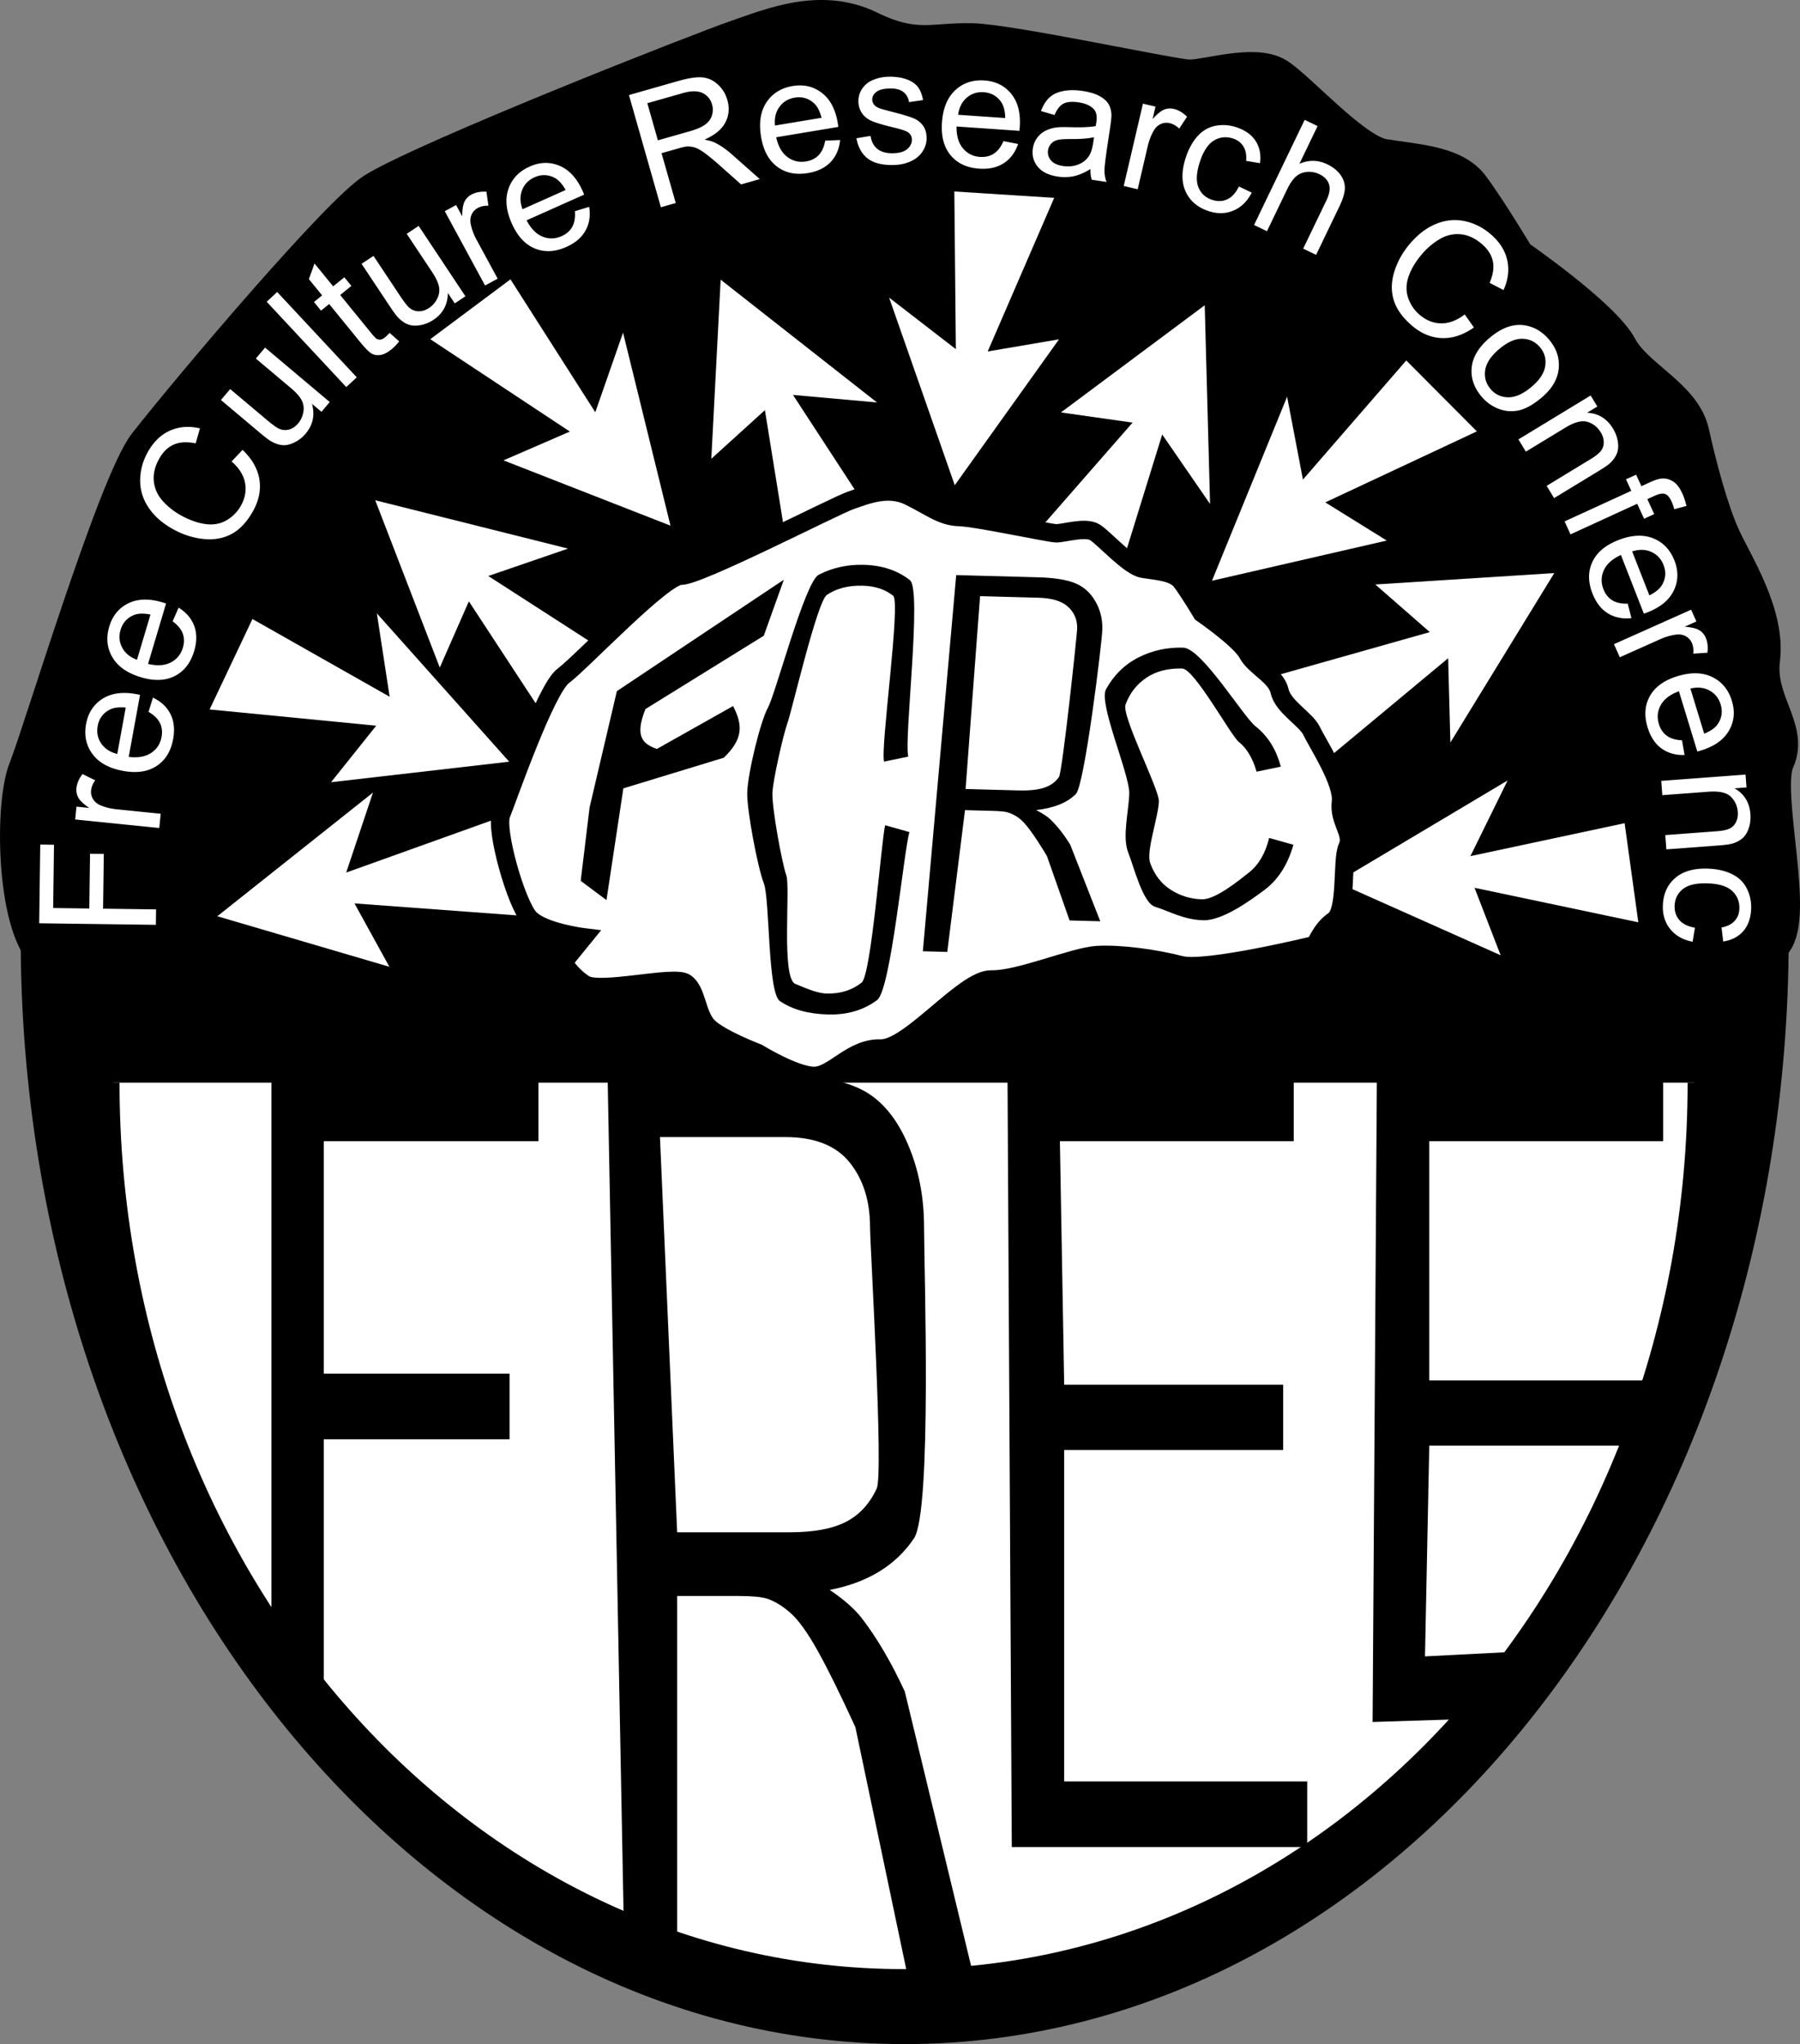
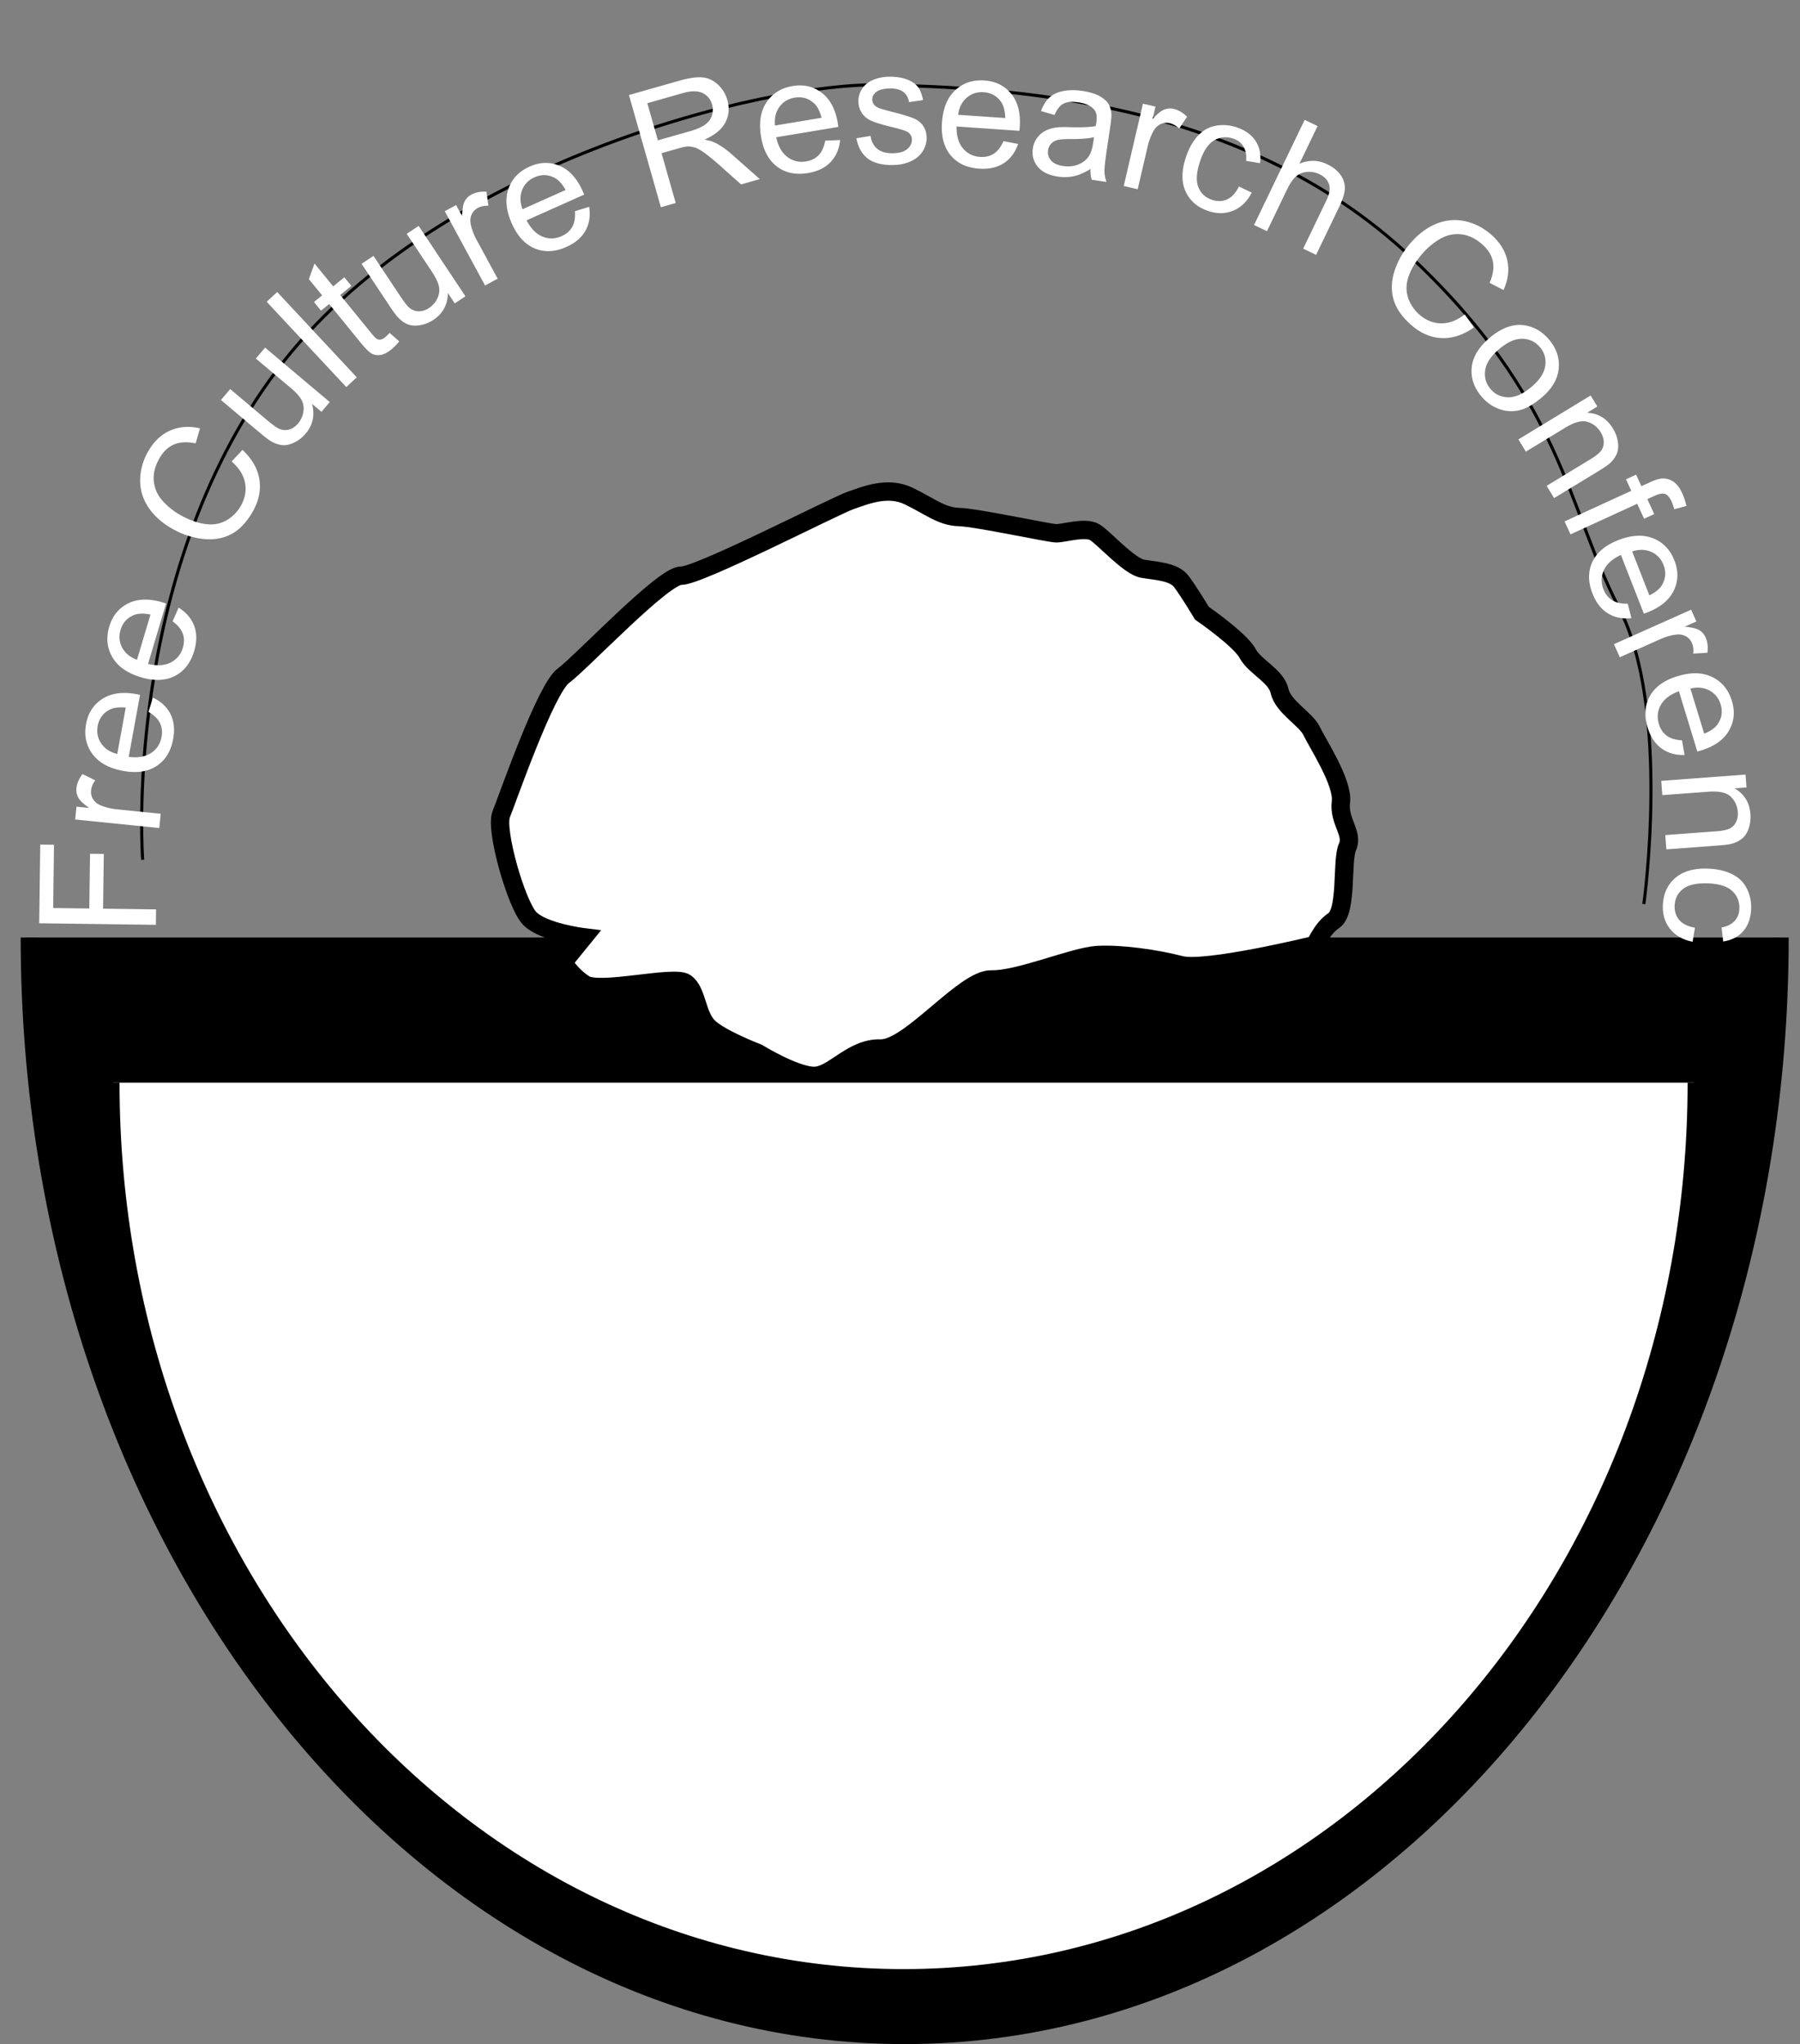
<svg xmlns="http://www.w3.org/2000/svg" viewBox="0 0 718.57 816.05" version="1.0">
  <rect x="0" y="0" width="718.57" height="816.05" fill="#808080" stroke="none" />
  <path d="M711.097 374.261c0 242.36-156.67 438.82-349.94 438.82-193.26 0-349.94-196.47-349.94-438.82h0" stroke="#000" stroke-width="5.924" />
-   <path d="M677.801 384.851s-53.747 4.128-76.185-1.692c-22.438-5.821-68.819 9.167-89.708 10.34-20.889 1.174-65.761 9.838-90.077 9.18-24.316-.656-56.556 41.738-82.608 41.034-26.052-.704-32.934-11.466-50.302-11.935-17.368-.47-30.119-22.63-30.119-22.63s-39.898 2.037-50.037-8.666c-10.139-10.703-38.763 7.01-48.996-.219s-28.683 4.125-42.342-4.934c-13.66-9.06-32.911-7.795-32.911-7.795L58.37 376.166s-27.974 16.22-39.803 3.735-12.587-58.832-7-72.585c5.585-13.754 35.527-113.91 47.772-129.48 19.092-24.278 77.388-92.934 90.776-101.02 22.416-13.531 130.12-55.806 144.16-60.641 14.035-4.835 33.375-13.003 52.246-3.803 18.87 9.2 25.946 4.676 41.578 5.099 15.631.422 79.565 14.317 86.513 14.505 6.948.187 26.24-6.244 34.783-.799 8.544 5.446 30.465 30.371 42.576 32.436 12.111 2.066 27.742 2.488 34.455 11.36 6.713 8.872 18.354 28.306 18.354 28.306s34.126 23.518 40.745 35.863c6.619 12.346 25.536 19.81 28.634 33.798 3.098 13.988 7.868 31.91 12.797 42.471 4.93 10.562 17.658 30.338 15.452 47.66-2.206 17.321 11.407 28.118 5.868 40.135-5.54 12.017 6.315 55.836.396 70.087-5.732 13.803-48.333 27.872-30.869 11.556z" fill-rule="evenodd" stroke="#000" stroke-width="16.399" />
  <path d="M56.951 343.271s-8.61-112.33 53.312-195.09 195.28-115.55 241.83-114.29c46.55 1.258 142.09 4.24 210.69 68.291 61.039 56.988 62.788 100.69 83.547 140.55 20.759 39.866 9.908 118.18 9.908 118.18" stroke="#000" stroke-width="1.238" fill="none" />
  <g fill="#fff" fill-rule="evenodd">
-     <path d="M247.835 264.058l-24.039 31.905-36.623-55.894-11.612 26.443-25.761-66.793 76.974 19.298-31.845 10.934 52.906 34.106zM203.784 111.523l-32.017 23.889 55.722 36.883-26.498 11.489 66.672 26.073-18.938-77.063-11.083 31.794-33.858-53.065zM100.775 247.127L83.678 283.23l66.508 6.486-18.03 22.563 71.119-8.195-52.83-59.216 5.1 33.282-54.77-31.024zM648.557 328.635l5.47 39.57-65.387-13.78 10.424 26.936-65.378-29.167 68.17-40.625-14.857 30.216 61.557-13.15zM380.974 76.45l39.868 2.533-26.547 61.324 28.473-4.842-41.624 58.245-26.208-74.902 26.644 20.586-.606-62.944zM561.39 143.905l28.183 28.31-60.514 28.346 24.535 15.238-69.767 16.05 29.995-73.469 6.32 33.072 41.248-47.549zM529.714 303.027l-23.233-32.496 64.302-18.185-21.747-19.005 71.444-4.557-41.483 67.65-.887-33.658-48.395 40.252zM445.352 233.597l-37.198-14.564 43.977-50.314-28.594-4.068 57.396-42.786 2.13 79.328-19.102-27.729-18.61 60.133zM350.958 210.385l-34.96 19.326-10.64-65.97-21.39 19.406 3.723-71.492L350.1 160.67l-33.536-3.006 34.395 52.72zM197.45 327.096l10.705 38.486-66.641-4.925 13.928 25.301-68.687-20.176 62.134-49.362-10.69 31.929 59.251-21.252z" />
-   </g>
+     </g>
  <path d="M524.421 377.391s-43.044 10.499-53.08 7.895c-10.037-2.604-23.978-4.535-33.322-4.01-9.344.525-31.369 10.037-42.246 9.742-10.876-.294-32.629 27.884-44.282 27.57-11.653-.316-18.96 11.148-26.729 10.938-7.769-.21-22.299-9.154-22.299-9.154s-15.391-5.858-19.926-10.645c-4.535-4.788-4.283-14.11-8.86-17.343-4.578-3.234-34.33 4.514-40.44.462-6.11-4.053-8.315-8.777-8.315-8.777l8.041-9.89s-16.273-1.994-21.564-7.58c-5.29-5.585-13.816-35.358-11.317-41.51 2.499-6.152 17.68-50.057 24.818-55.306 7.14-5.25 39.957-40.125 46.95-39.936 6.991.189 61.394-27.884 67.672-30.047 6.278-2.163 14.93-5.817 23.37-1.701 8.441 4.115 12.997 8.126 19.99 8.315 6.991.188 35.59 6.404 38.696 6.488 3.108.084 11.737-2.793 15.56-.357 3.82 2.435 13.626 13.585 19.043 14.509 5.418.923 12.41 1.112 15.412 5.08 3.003 3.97 8.21 12.662 8.21 12.662s15.265 10.519 18.225 16.042c2.96 5.522 11.422 8.86 12.808 15.118 1.386 6.257 10.582 11.17 12.787 15.895 2.205 4.724 12.661 20.556 11.674 28.304-.987 7.748 5.102 12.577 2.625 17.952-2.478 5.375.084 25.658-5.46 29.396-5.542 3.737-7.285 10.687-8.041 9.89z" fill-rule="evenodd" stroke="#000" stroke-width="7.335" fill="#fff" />
-   <path d="M231.821 351.651l3.544-29.288 10.89-46.442 66.66-44.484-8.01 22.367-47.239 29.272c-4.519 11.212-.805 13.997 4.56 15.921l30.431-17.13c3.98 7.758 3.963 13.188-3.704 20.632l-40.105 12.238-6.74 44.595-10.287-7.68zm121.53-22.197l9.68 2.725c-2.26 7.95-7.425 62.98-12.847 67.04-5.423 4.06-11.968 5.986-19.638 5.779-7.938-.215-14.35-2.005-19.236-5.371-4.887-3.367-3.961-40.803-6.391-47.002-2.43-6.2-6.809-29.188-6.619-36.221.208-7.67 5.192-28.293 8.277-33.925 3.085-5.632 14.759-50.21 20.248-53.027 5.489-2.818 11.482-4.14 17.98-3.964 7.368.2 13.513 2.242 18.436 6.13 4.922 3.886-2.446 63.582-.653 70.434l-9.657 2.001c-1.563-5.404 6.79-63.7 3.607-66.233-3.183-2.532-7.236-3.865-12.16-3.998-5.66-.153-10.427 1.076-14.301 3.686-3.875 2.61-14.031 46.533-15.695 51.063-1.665 4.53-5.9 23.197-6.032 28.053-.17 6.263 3.854 28.128 5.553 32.849 1.7 4.721-2.142 41.275 3.649 43.359 2.292.824 7.928 3.683 12.416 3.804 5.46.148 10.124-1.302 13.993-4.348 3.87-3.046 7.883-56.675 9.39-62.835zm15.056 50.316l13.316-150.18 32.655.882c6.564.178 11.537.974 14.917 2.39 3.38 1.415 6.047 3.825 8 7.229 1.952 3.404 2.873 7.133 2.764 11.185-.141 5.225-7.077 62.21-10.556 65.702-3.48 3.492-8.766 5.628-15.86 6.409 2.546 1.309 4.472 2.584 5.78 3.826 2.776 2.69 5.384 6.027 7.823 10.015l11.994 30.566-12.258-.331-9.057-25.761c-2.727-4.498-4.98-7.944-6.759-10.338-1.779-2.395-3.384-4.08-4.815-5.057-1.432-.978-2.896-1.67-4.393-2.08-1.1-.264-2.905-.43-5.417-.498l-11.304-.306-7.084 56.606-9.746-.263zm17.058-64.782l20.949.566c4.454.12 7.95-.246 10.487-1.099s4.486-2.275 5.847-4.266c1.36-1.991 7.198-56.802 7.262-59.18.095-3.483-1.092-6.381-3.56-8.693-2.468-2.313-6.432-3.542-11.891-3.69l-23.31-.63-5.784 76.992zm121.19 19.535l9.68 2.725c-2.26 7.95-6.1 13.954-11.522 18.014-5.422 4.06-16.768 12.336-24.438 12.129-7.938-.215-13.564-3.629-19.236-5.371-4.937-1.517-8.345-15.55-10.774-21.75-2.43-6.198.25-16.415.44-23.448.207-7.67-12.372-35.996-9.287-41.627 3.084-5.631 7.371-9.856 12.86-12.674 5.49-2.818 11.483-4.14 17.98-3.964 7.369.2 23.94 27.518 28.862 31.405 4.922 3.887 8.28 9.257 10.072 16.11l-9.657 2c-1.563-5.404-3.936-9.373-7.119-11.905-3.183-2.533-17.66-29.141-22.584-29.274-5.66-.153-10.428 1.075-14.302 3.685-3.875 2.61-6.644 6.18-8.308 10.71-1.664 4.53 13.439 33.724 13.307 38.58-.17 6.263-5.18 19.931-3.48 24.652 1.698 4.722 4.443 8.29 8.232 10.705 3.789 2.415 7.927 3.684 12.416 3.805 5.459.147 14.924-7.652 18.793-10.698 3.87-3.046 6.558-7.649 8.065-13.81z" />
  <path d="M62.221 369.211l-46.575-.62.419-31.42 5.496.073-.337 25.257 14.424.192.292-21.858 5.496.073-.291 21.858 21.159.282zM63.581 330.561l-33.57-3.408.52-5.12 5.09.516c-2.25-1.548-3.697-2.914-4.343-4.098a6.35 6.35 0 01-.768-3.766c.195-1.918 1.004-3.805 2.427-5.662l5.08 2.496c-.963 1.307-1.515 2.656-1.656 4.047a5.446 5.446 0 00.782 3.465c.647 1.066 1.614 1.878 2.898 2.434 1.96.837 4.14 1.378 6.542 1.622l17.575 1.784zM59.281 284.191l1.78-5.682c3.23 1.537 5.556 3.717 6.978 6.539 1.422 2.822 1.782 6.16 1.077 10.016-.886 4.855-3.085 8.431-6.594 10.73-3.51 2.298-7.963 2.954-13.36 1.968-5.584-1.02-9.656-3.25-12.214-6.688-2.559-3.439-3.42-7.45-2.582-12.034.81-4.438 2.983-7.788 6.519-10.049 3.535-2.261 8.042-2.891 13.523-1.89.333.06.831.163 1.494.305l-4.521 24.754c3.684.458 6.665-.064 8.941-1.564s3.668-3.637 4.175-6.408c.376-2.063.156-3.922-.66-5.579-.818-1.656-2.336-3.129-4.556-4.417zm-12.469 16.811l3.385-18.535c-2.837-.26-5.061.066-6.67.978-2.494 1.396-4.002 3.521-4.524 6.376-.472 2.584-.004 4.914 1.404 6.99s3.543 3.474 6.405 4.19zM68.911 248.051l2.389-5.455c3.042 1.88 5.117 4.3 6.224 7.26 1.106 2.96 1.1 6.318-.02 10.073-1.41 4.73-3.985 8.046-7.724 9.948s-8.237 2.07-13.495.502c-5.44-1.622-9.245-4.282-11.413-7.979-2.169-3.697-2.588-7.778-1.256-12.244 1.289-4.323 3.814-7.416 7.574-9.279s8.31-1.998 13.648-.406c.325.096.81.252 1.453.466l-7.19 24.115c3.612.856 6.632.662 9.058-.581 2.426-1.244 4.042-3.216 4.847-5.916.6-2.01.583-3.882-.049-5.617-.632-1.736-1.98-3.365-4.046-4.887zm-14.226 15.353l5.384-18.056c-2.793-.567-5.039-.486-6.738.246-2.631 1.116-4.362 3.064-5.19 5.845-.751 2.517-.54 4.885.633 7.102 1.174 2.218 3.144 3.839 5.911 4.863zM92.461 184.221l4.366-4.621c3.789 3.597 6.025 7.51 6.708 11.737.683 4.227-.16 8.458-2.525 12.693-2.45 4.382-5.333 7.448-8.652 9.196-3.318 1.75-7.07 2.395-11.255 1.937-4.184-.458-8.218-1.772-12.1-3.942-4.235-2.366-7.476-5.239-9.725-8.619-2.249-3.38-3.357-7.02-3.324-10.92.032-3.9 1.05-7.644 3.055-11.232 2.273-4.067 5.22-6.91 8.84-8.526 3.622-1.616 7.614-1.921 11.977-.915l-1.712 5.995c-3.486-.71-6.405-.545-8.757.494-2.352 1.04-4.287 2.918-5.806 5.636-1.746 3.125-2.457 6.155-2.132 9.091.325 2.936 1.512 5.534 3.56 7.795a27.821 27.821 0 007.095 5.639c3.458 1.932 6.758 3.115 9.9 3.548 3.143.434 5.947-.056 8.41-1.47s4.389-3.358 5.774-5.836c1.684-3.014 2.24-6.051 1.67-9.112-.57-3.06-2.36-5.917-5.367-8.568zM128.341 164.411l-3.792-3.192c1.225 4.465.386 8.423-2.52 11.874-1.283 1.523-2.772 2.7-4.467 3.529-1.695.83-3.253 1.192-4.675 1.089-1.422-.103-2.882-.564-4.38-1.383-1.01-.545-2.446-1.602-4.31-3.17l-15.992-13.464 3.683-4.375 14.316 12.053c2.285 1.923 3.9 3.13 4.843 3.62 1.383.693 2.777.87 4.184.532 1.406-.339 2.662-1.165 3.767-2.477 1.105-1.313 1.805-2.827 2.101-4.544s.067-3.301-.69-4.755c-.756-1.453-2.236-3.108-4.44-4.963l-13.83-11.643 3.684-4.375 25.813 21.731zM138.241 154.531L106.47 120.47l4.182-3.901 31.771 34.061zM155.541 132.891l3.831 3.395c-1.034 1.28-2.044 2.32-3.03 3.123-1.609 1.311-3.064 2.073-4.366 2.287-1.301.213-2.47.052-3.507-.483s-2.64-2.133-4.806-4.793l-12.26-15.052-3.252 2.648-2.81-3.448 3.252-2.65-5.277-6.478 2.242-6.252 7.445 9.139 4.459-3.632 2.81 3.449-4.46 3.632 12.461 15.298c1.03 1.264 1.77 2.014 2.22 2.248.451.234.94.314 1.467.24.527-.074 1.119-.379 1.776-.914.492-.4 1.094-.987 1.806-1.757zM181.541 121.121l-2.743-4.128c-.078 4.629-1.995 8.192-5.753 10.689-1.659 1.102-3.418 1.813-5.277 2.133-1.86.32-3.458.231-4.794-.267s-2.608-1.351-3.816-2.557c-.815-.806-1.897-2.224-3.245-4.253l-11.57-17.413 4.763-3.165 10.357 15.587c1.653 2.488 2.864 4.1 3.632 4.835 1.132 1.053 2.421 1.615 3.866 1.684 1.445.07 2.882-.37 4.311-1.32a9.412 9.412 0 003.293-3.77c.766-1.565.99-3.15.673-4.758-.318-1.607-1.274-3.61-2.868-6.01L162.365 93.35l4.763-3.165 18.674 28.104zM193.641 113.981l-16.086-29.662 4.525-2.454 2.438 4.497c.014-2.73.327-4.695.941-5.896a6.351 6.351 0 012.681-2.755c1.694-.919 3.71-1.313 6.046-1.182l.797 5.604c-1.622-.06-3.048.243-4.277.91a5.447 5.447 0 00-2.423 2.597c-.517 1.135-.643 2.39-.38 3.765.411 2.091 1.192 4.197 2.344 6.32l8.421 15.53zM229.511 84.321l5.694-1.742c.557 3.533.073 6.683-1.452 9.451-1.524 2.769-4.075 4.952-7.654 6.55-4.506 2.011-8.7 2.22-12.579.622-3.879-1.596-6.937-4.9-9.174-9.909-2.314-5.183-2.775-9.802-1.384-13.857 1.39-4.054 4.214-7.031 8.469-8.931 4.12-1.84 8.111-1.94 11.975-.301 3.863 1.639 6.93 5.002 9.201 10.088.139.31.336.778.593 1.406l-22.978 10.259c1.705 3.298 3.82 5.462 6.344 6.492s5.073.971 7.645-.177c1.915-.855 3.325-2.088 4.23-3.698.905-1.61 1.261-3.695 1.07-6.254zm-20.916-.787l17.204-7.681c-1.39-2.489-2.915-4.139-4.576-4.951-2.562-1.269-5.168-1.312-7.817-.129-2.399 1.07-4.057 2.774-4.974 5.109-.918 2.335-.863 4.886.163 7.652zM263.831 82.741l-12.756-44.798 19.863-5.656c3.993-1.137 7.143-1.599 9.45-1.386 2.307.213 4.372 1.162 6.195 2.845 1.823 1.683 3.085 3.757 3.787 6.222.905 3.178.639 6.15-.798 8.916s-4.22 5.056-8.35 6.87c1.782.308 3.186.712 4.21 1.213 2.184 1.096 4.39 2.616 6.616 4.558l11.264 9.974-7.456 2.123-8.582-7.632c-2.497-2.196-4.51-3.848-6.036-4.955s-2.814-1.82-3.863-2.137c-1.048-.318-2.063-.459-3.043-.422-.713.049-1.834.29-3.361.726l-6.876 1.958 5.664 19.893zm-1.198-26.715l12.743-3.628c2.71-.772 4.748-1.655 6.117-2.65 1.368-.996 2.274-2.223 2.718-3.682a7.563 7.563 0 00.047-4.357c-.603-2.119-1.868-3.642-3.795-4.569-1.927-.927-4.55-.917-7.87.028l-14.18 4.037zM329.431 56.151l5.95-.25c-.353 3.559-1.615 6.485-3.788 8.78-2.174 2.295-5.193 3.764-9.058 4.408-4.869.81-8.978-.046-12.33-2.569-3.352-2.523-5.478-6.49-6.38-11.902-.932-5.6-.214-10.186 2.154-13.758 2.369-3.573 5.851-5.742 10.447-6.507 4.45-.742 8.338.168 11.664 2.727 3.326 2.56 5.446 6.588 6.361 12.082.056.335.129.838.22 1.51l-24.823 4.134c.818 3.622 2.319 6.25 4.502 7.883s4.664 2.219 7.443 1.756c2.069-.345 3.744-1.182 5.025-2.512 1.282-1.33 2.153-3.258 2.613-5.782zm-20.042-6.035l18.585-3.096c-.717-2.758-1.777-4.74-3.18-5.944-2.16-1.874-4.67-2.572-7.532-2.096-2.591.432-4.625 1.662-6.102 3.69-1.476 2.028-2.067 4.51-1.771 7.446zM341.881 55.201l5.646-.95c.342 2.263 1.244 3.99 2.708 5.183 1.464 1.192 3.498 1.774 6.103 1.746 2.627-.028 4.57-.583 5.83-1.666s1.88-2.345 1.865-3.786c-.013-1.292-.585-2.302-1.716-3.032-.789-.5-2.744-1.125-5.866-1.876-4.205-1.014-7.122-1.9-8.75-2.655-1.629-.756-2.869-1.813-3.72-3.17s-1.286-2.862-1.303-4.514c-.016-1.504.313-2.9.988-4.189s1.6-2.363 2.778-3.223c.883-.666 2.09-1.234 3.62-1.706 1.53-.472 3.175-.717 4.933-.736 2.648-.028 4.976.329 6.986 1.07 2.01.741 3.498 1.758 4.465 3.05.967 1.293 1.642 3.028 2.025 5.206l-5.583.822c-.273-1.734-1.023-3.082-2.252-4.043-1.228-.962-2.954-1.43-5.178-1.407-2.626.028-4.496.482-5.61 1.362-1.113.88-1.663 1.903-1.651 3.068.007.741.248 1.406.72 1.994.473.61 1.209 1.11 2.209 1.502.574.206 2.263.675 5.067 1.408 4.057 1.037 6.888 1.891 8.495 2.563 1.606.671 2.872 1.659 3.797 2.962.924 1.304 1.397 2.93 1.418 4.878.02 1.907-.517 3.708-1.611 5.403-1.094 1.696-2.685 3.016-4.772 3.96-2.087.943-4.454 1.429-7.102 1.457-4.384.046-7.735-.829-10.053-2.626-2.317-1.797-3.813-4.482-4.486-8.055zM400.591 56.341l5.846 1.135c-1.167 3.38-3.074 5.935-5.72 7.664-2.645 1.728-5.922 2.458-9.832 2.19-4.923-.34-8.723-2.125-11.399-5.356-2.675-3.23-3.825-7.583-3.448-13.056.39-5.663 2.15-9.958 5.282-12.885s7.022-4.23 11.671-3.91c4.501.31 8.073 2.095 10.714 5.356 2.642 3.26 3.771 7.67 3.389 13.227-.023.338-.069.844-.137 1.52l-25.105-1.73c-.043 3.713.808 6.617 2.554 8.712s4.023 3.239 6.833 3.432c2.092.144 3.916-.282 5.47-1.28 1.556-.996 2.85-2.67 3.882-5.019zm-18.098-10.514l18.797 1.294c-.059-2.85-.63-5.022-1.717-6.52-1.666-2.322-3.946-3.584-6.841-3.783-2.62-.18-4.884.545-6.79 2.176s-3.056 3.909-3.449 6.833zM435.321 67.471c-2.362 1.466-4.567 2.42-6.614 2.863-2.048.442-4.182.497-6.402.164-3.666-.55-6.35-1.869-8.05-3.955s-2.34-4.523-1.923-7.309c.245-1.633.841-3.07 1.787-4.31.947-1.24 2.083-2.177 3.41-2.813 1.327-.636 2.777-1.05 4.348-1.244 1.154-.126 2.872-.157 5.154-.094 4.649.141 8.108-.004 10.378-.434.138-.772.222-1.263.253-1.472.346-2.304.056-4.008-.871-5.111-1.254-1.495-3.305-2.456-6.154-2.883-2.66-.4-4.694-.228-6.101.514s-2.592 2.251-3.555 4.527l-5.417-1.584c.858-2.292 1.972-4.079 3.343-5.362 1.37-1.283 3.204-2.154 5.5-2.612 2.297-.459 4.88-.473 7.75-.042 2.848.427 5.113 1.11 6.793 2.047 1.68.937 2.862 1.977 3.548 3.119.685 1.141 1.08 2.512 1.182 4.113.044.992-.123 2.744-.5 5.258l-1.132 7.541c-.789 5.258-1.167 8.601-1.135 10.03.032 1.43.308 2.836.828 4.22l-5.907-.886c-.41-1.26-.582-2.69-.513-4.286zm1.424-12.702c-2.179.53-5.365.78-9.558.75-2.376-.013-4.077.117-5.103.391-1.027.275-1.862.776-2.507 1.504a4.883 4.883 0 00-1.188 2.568c-.227 1.509.156 2.851 1.146 4.028.991 1.177 2.586 1.93 4.786 2.26 2.178.327 4.187.141 6.027-.557 1.84-.699 3.282-1.816 4.326-3.351.8-1.187 1.386-3.026 1.76-5.52zM448.601 74.251l7.666-32.86 5.013 1.17-1.162 4.981c1.822-2.032 3.362-3.294 4.618-3.784a6.35 6.35 0 013.834-.28c1.877.438 3.645 1.481 5.305 3.13l-3.124 4.72c-1.173-1.122-2.441-1.842-3.802-2.16a5.447 5.447 0 00-3.537.334c-1.14.506-2.068 1.36-2.784 2.564-1.08 1.836-1.895 3.93-2.444 6.28l-4.014 17.205zM494.591 74.451l5.113 2.453c-1.796 3.49-4.239 5.88-7.329 7.17-3.09 1.291-6.385 1.36-9.886.207-4.386-1.444-7.44-4.04-9.161-7.784s-1.701-8.293.061-13.645c1.14-3.46 2.71-6.3 4.712-8.517 2.001-2.218 4.387-3.59 7.159-4.115 2.77-.526 5.535-.335 8.29.573 3.481 1.146 6.038 2.964 7.672 5.453 1.633 2.489 2.228 5.456 1.785 8.9l-5.55-.924c.207-2.318-.15-4.231-1.07-5.738-.92-1.507-2.285-2.56-4.096-3.155-2.736-.902-5.282-.653-7.638.746s-4.233 4.22-5.631 8.465c-1.418 4.305-1.624 7.705-.617 10.2 1.008 2.495 2.839 4.18 5.495 5.054 2.132.702 4.128.635 5.987-.203 1.86-.837 3.427-2.55 4.704-5.14zM500.631 89.821l20.2-41.971 5.153 2.48-7.247 15.06c3.746-1.63 7.451-1.563 11.116.201 2.252 1.084 3.995 2.47 5.228 4.156 1.233 1.687 1.831 3.485 1.794 5.394-.038 1.91-.773 4.353-2.206 7.33l-9.273 19.269-5.153-2.48 9.273-19.269c1.24-2.576 1.584-4.72 1.033-6.431-.552-1.712-1.85-3.059-3.891-4.041-1.527-.735-3.154-1.03-4.88-.886-1.728.144-3.204.756-4.428 1.836-1.225 1.08-2.412 2.812-3.56 5.198l-8.005 16.634zM584.741 125.541l3.657 5.2c-4.281 2.995-8.561 4.405-12.84 4.23-4.279-.174-8.256-1.843-11.934-5.006-3.805-3.274-6.234-6.712-7.285-10.313-1.051-3.601-.935-7.406.348-11.415 1.284-4.01 3.376-7.7 6.277-11.072 3.164-3.677 6.626-6.28 10.386-7.809 3.76-1.529 7.549-1.888 11.364-1.078 3.816.81 7.282 2.555 10.396 5.235 3.533 3.039 5.73 6.494 6.591 10.365.861 3.87.363 7.843-1.493 11.918l-5.533-2.874c1.391-3.274 1.812-6.167 1.263-8.679-.549-2.512-2.003-4.784-4.364-6.814-2.713-2.335-5.54-3.636-8.482-3.903-2.942-.268-5.725.377-8.349 1.933a27.822 27.822 0 00-6.941 5.827c-2.583 3.002-4.401 6-5.453 8.993-1.052 2.993-1.131 5.838-.238 8.534a15.103 15.103 0 004.567 6.822c2.618 2.252 5.483 3.403 8.596 3.455 3.113.052 6.268-1.131 9.466-3.55zM594.691 134.861c4.771-4.035 9.427-5.697 13.966-4.987 3.782.602 7.02 2.496 9.715 5.682 2.996 3.542 4.284 7.418 3.864 11.629-.42 4.21-2.675 8.046-6.767 11.507-3.316 2.804-6.344 4.512-9.086 5.124-2.742.613-5.442.414-8.1-.598s-4.938-2.64-6.84-4.889c-3.05-3.607-4.359-7.5-3.927-11.68.433-4.18 2.824-8.11 7.175-11.789zm3.796 4.488c-3.3 2.79-5.162 5.6-5.586 8.427-.424 2.828.287 5.334 2.134 7.517 1.832 2.167 4.182 3.273 7.05 3.317s5.99-1.363 9.37-4.221c3.186-2.695 4.988-5.46 5.406-8.296s-.284-5.33-2.103-7.48c-1.847-2.184-4.195-3.304-7.046-3.362s-5.926 1.308-9.225 4.098zM606.161 175.421l28.833-17.528 2.674 4.398-4.1 2.492c4.455.192 7.898 2.289 10.33 6.289 1.057 1.737 1.715 3.524 1.977 5.36.261 1.837.105 3.426-.468 4.766-.574 1.34-1.47 2.579-2.687 3.716-.795.73-2.324 1.784-4.586 3.16l-17.73 10.777-2.97-4.887 17.538-10.662c1.99-1.21 3.364-2.305 4.12-3.285.755-.98 1.132-2.132 1.132-3.458s-.397-2.64-1.19-3.944c-1.265-2.082-3.017-3.476-5.257-4.184-2.24-.708-5.207.06-8.899 2.305l-15.747 9.572zM624.591 208.161l26.627-12.213-2.106-4.592 4.043-1.854 2.106 4.592 3.264-1.497c2.06-.945 3.674-1.464 4.843-1.558 1.577-.117 3.074.263 4.49 1.14 1.416.876 2.645 2.45 3.687 4.723.671 1.463 1.24 3.16 1.705 5.09l-4.891 1.3a19.198 19.198 0 00-1.116-3.194c-.724-1.579-1.573-2.54-2.547-2.886-.974-.346-2.385-.095-4.233.753l-2.83 1.298 2.741 5.978-4.043 1.855-2.742-5.979-26.627 12.213zM649.801 241.001l1.472 5.77c-3.555.39-6.679-.242-9.372-1.895-2.694-1.653-4.755-4.304-6.182-7.953-1.798-4.597-1.808-8.795-.03-12.594 1.777-3.8 5.22-6.7 10.33-8.698 5.286-2.068 9.921-2.312 13.905-.732 3.984 1.58 6.825 4.54 8.523 8.88 1.644 4.202 1.556 8.194-.263 11.975-1.818 3.782-5.321 6.688-10.51 8.717-.315.124-.792.299-1.431.526l-9.167-23.435c-3.375 1.548-5.637 3.558-6.785 6.031s-1.208 5.022-.182 7.646c.764 1.953 1.929 3.419 3.495 4.398 1.566.98 3.631 1.434 6.197 1.364zm1.77-20.856l6.864 17.547c2.55-1.27 4.27-2.717 5.16-4.339 1.388-2.499 1.553-5.1.496-7.802-.957-2.446-2.58-4.182-4.869-5.208s-4.84-1.093-7.651-.198zM644.301 257.171l30.807-13.765 2.1 4.7-4.67 2.086c2.72.223 4.656.686 5.806 1.39a6.35 6.35 0 012.541 2.884c.787 1.76 1.025 3.8.716 6.119l-5.648.366c.183-1.614-.01-3.059-.58-4.335a5.447 5.447 0 00-2.404-2.615c-1.093-.602-2.334-.824-3.726-.667-2.115.25-4.276.867-6.48 1.852l-16.13 7.207zM671.461 295.541l1.027 5.865c-3.574.117-6.641-.751-9.2-2.605s-4.412-4.655-5.556-8.403c-1.442-4.72-1.131-8.906.931-12.56 2.063-3.653 5.718-6.28 10.964-7.882 5.43-1.658 10.07-1.547 13.922.333 3.852 1.88 6.459 5.048 7.82 9.505 1.317 4.315.925 8.289-1.177 11.92-2.103 3.632-5.818 6.262-11.145 7.889-.324.098-.814.237-1.468.415l-7.35-24.067c-3.483 1.285-5.891 3.116-7.225 5.495s-1.588 4.914-.766 7.609c.613 2.005 1.662 3.556 3.149 4.653 1.486 1.096 3.511 1.707 6.074 1.832zm3.359-20.659l5.502 18.02c2.64-1.072 4.466-2.383 5.477-3.932 1.575-2.385 1.939-4.966 1.091-7.74-.767-2.513-2.253-4.368-4.457-5.567-2.204-1.198-4.742-1.458-7.613-.78zM663.181 311.741l33.649-2.51.383 5.134-4.785.357c3.881 2.195 5.996 5.627 6.344 10.296.15 2.027-.074 3.919-.676 5.673-.602 1.755-1.463 3.1-2.583 4.032-1.12.933-2.48 1.63-4.082 2.089-1.04.29-2.88.533-5.521.73l-20.69 1.543-.425-5.703 20.468-1.526c2.323-.174 4.044-.525 5.162-1.054 1.118-.53 1.978-1.385 2.58-2.566.603-1.182.847-2.533.734-4.054-.181-2.429-1.109-4.468-2.782-6.117-1.674-1.648-4.665-2.312-8.974-1.99l-18.377 1.37zM676.631 370.371l-.936 5.593c-3.85-.755-6.826-2.438-8.924-5.047-2.099-2.61-3.08-5.756-2.946-9.44.169-4.614 1.812-8.268 4.931-10.963 3.119-2.695 7.494-3.94 13.124-3.733 3.64.133 6.805.852 9.491 2.159 2.687 1.306 4.668 3.217 5.943 5.733 1.275 2.516 1.86 5.224 1.754 8.124-.134 3.662-1.17 6.623-3.107 8.884-1.937 2.26-4.622 3.657-8.053 4.189l-.655-5.588c2.284-.447 4.023-1.321 5.215-2.623 1.192-1.303 1.823-2.907 1.892-4.812.106-2.878-.84-5.255-2.839-7.13-1.998-1.874-5.23-2.893-9.697-3.056-4.53-.166-7.853.582-9.97 2.242-2.116 1.661-3.225 3.889-3.328 6.683-.082 2.243.538 4.142 1.859 5.695s3.403 2.583 6.246 3.09z" fill="#fff" />
  <path d="M676.241 432.221c0 196.85-141.27 356.42-315.53 356.42s-315.53-159.58-315.53-356.42h0" stroke="#000" stroke-width="5.07" fill="#fff" />
-   <path d="M108.343 682.286v-252.87H214.95V455.6h-85.698v92.817h74.164V574.6h-74.164V682.28h-20.912zM249.414 789.048l-6.862-359.62h70.068c14.085.001 24.793 1.994 32.123 5.979 7.33 3.985 13.187 11.023 17.57 21.112 4.384 10.09 6.576 21.24 6.576 33.447 0 15.74 3.234 113.383-4.025 124.18-7.258 10.796-18.47 17.657-33.632 20.582 5.533 3.733 9.738 7.416 12.612 11.048 6.108 7.87 11.894 17.708 17.355 29.512l27.488 113.767h-26.302l-20.912-99.54c-6.109-13.32-11.14-23.51-15.092-30.572-3.953-7.063-7.492-12.007-10.618-14.831-3.126-2.825-6.306-4.793-9.54-5.903-2.372-.706-6.253-1.06-11.643-1.06h-24.254v151.905h-20.913zm20.913-177.327h44.95c9.558 0 17.032-1.387 22.422-4.161 5.39-2.775 9.487-7.214 12.29-13.319 2.802-6.104-2.66-97.114-2.66-104.278 0-10.493-2.712-19.12-8.138-25.88-5.426-6.76-13.996-10.14-25.71-10.14h-50.018l6.863 157.775zM403.914 737.384l-1.716-307.967h114.268v26.182h-93.353l1.716 97.227h87.42v26.03h-87.42v132.341h97.018v26.183H403.914zM547.948 687.445l1.715-258.028H663.93v26.182h-93.352v95.504h87.42v26.03h-87.42l-1.715 84.13 33.539-1.721v26.182l-54.452 1.722z" />
</svg>